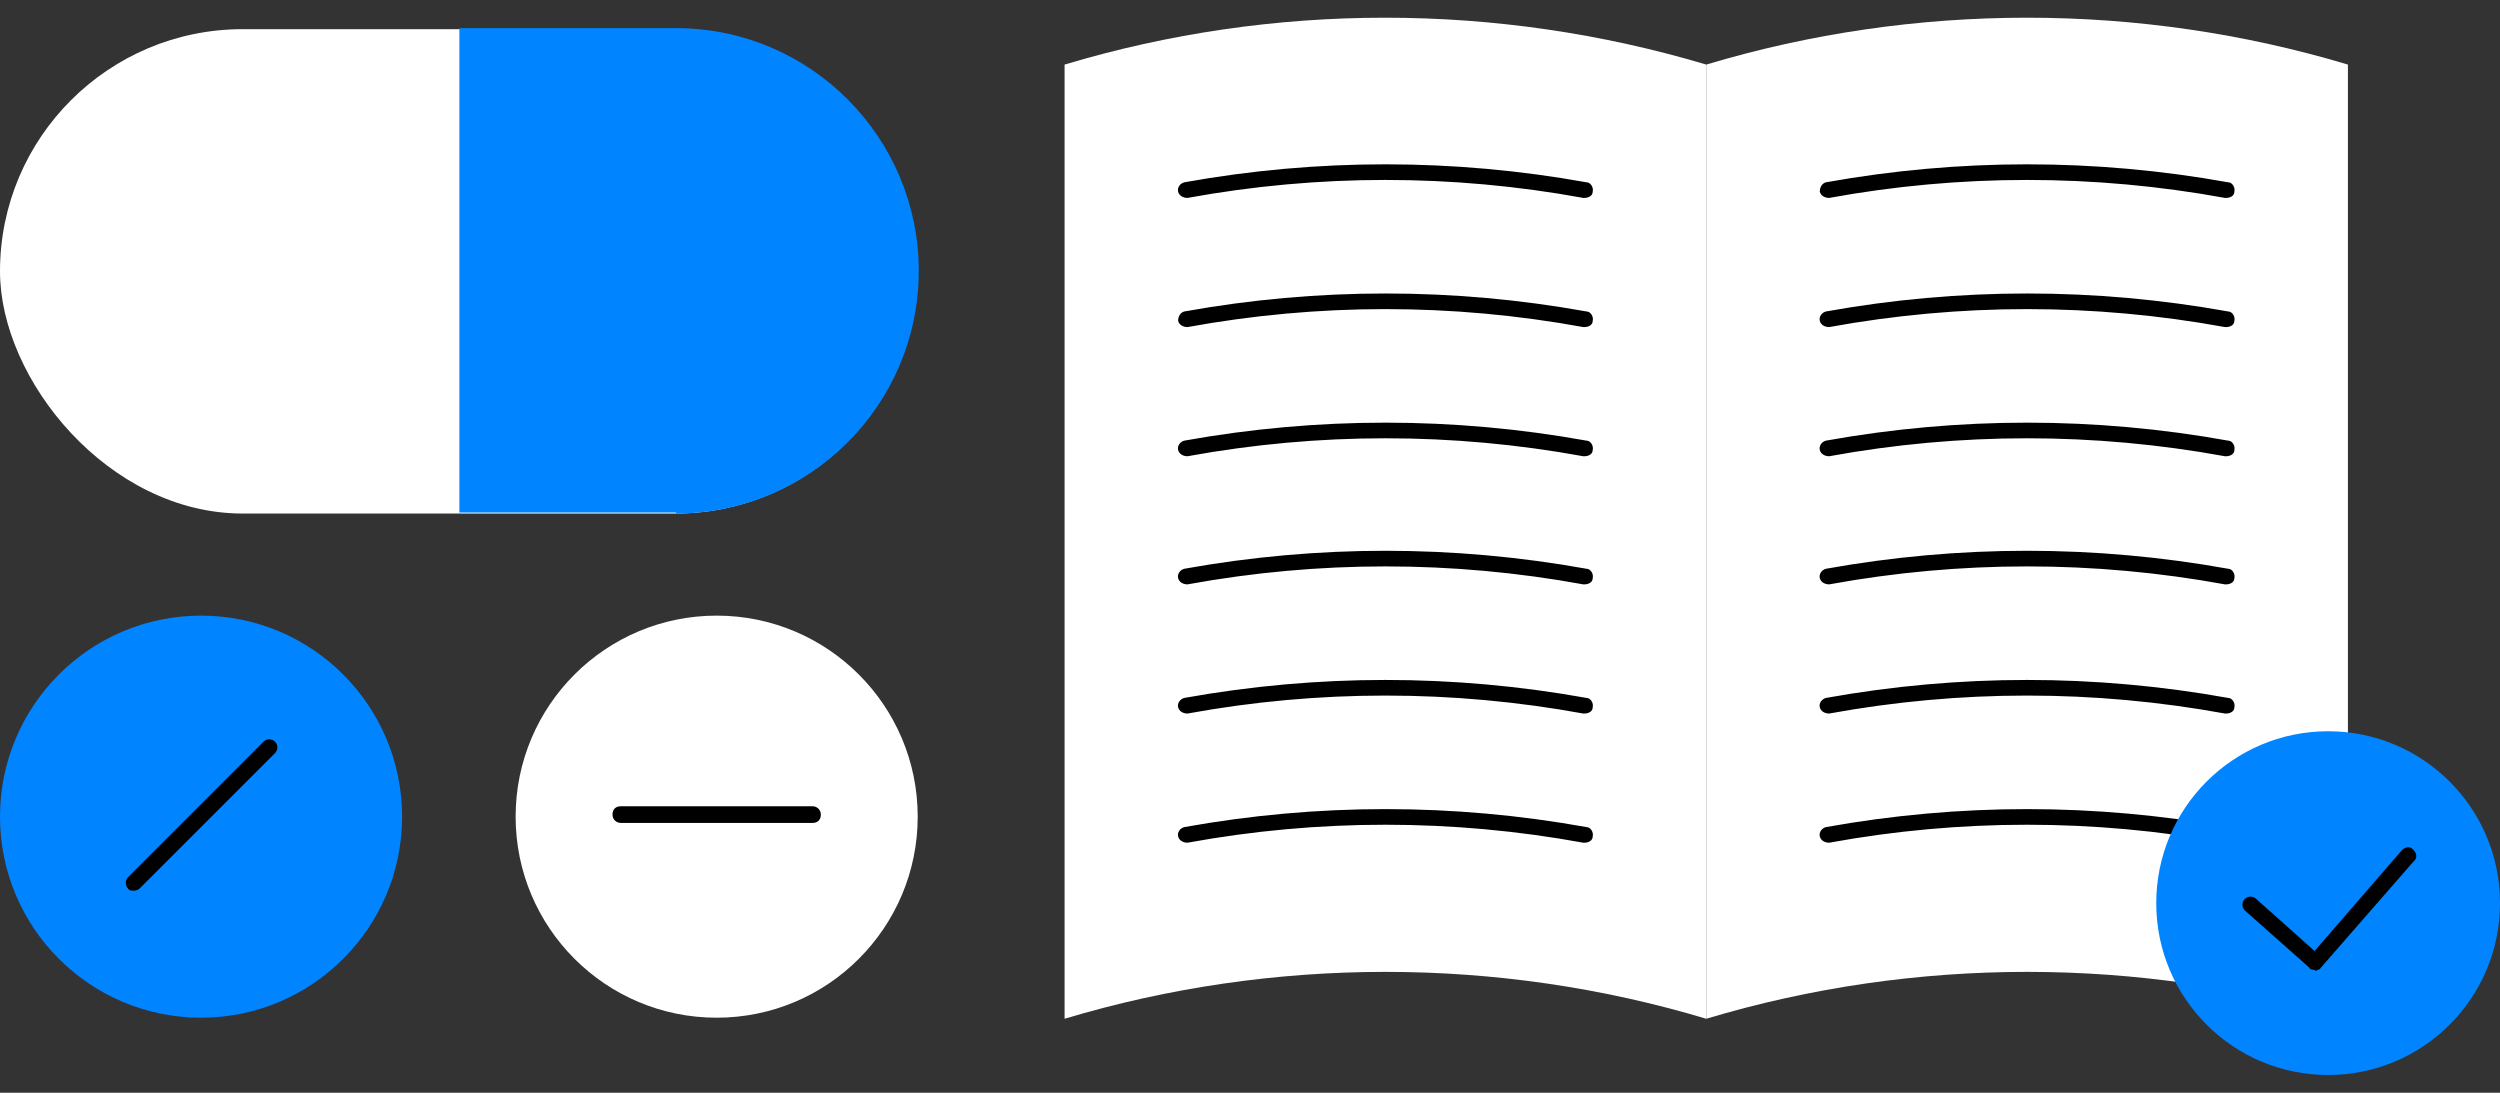
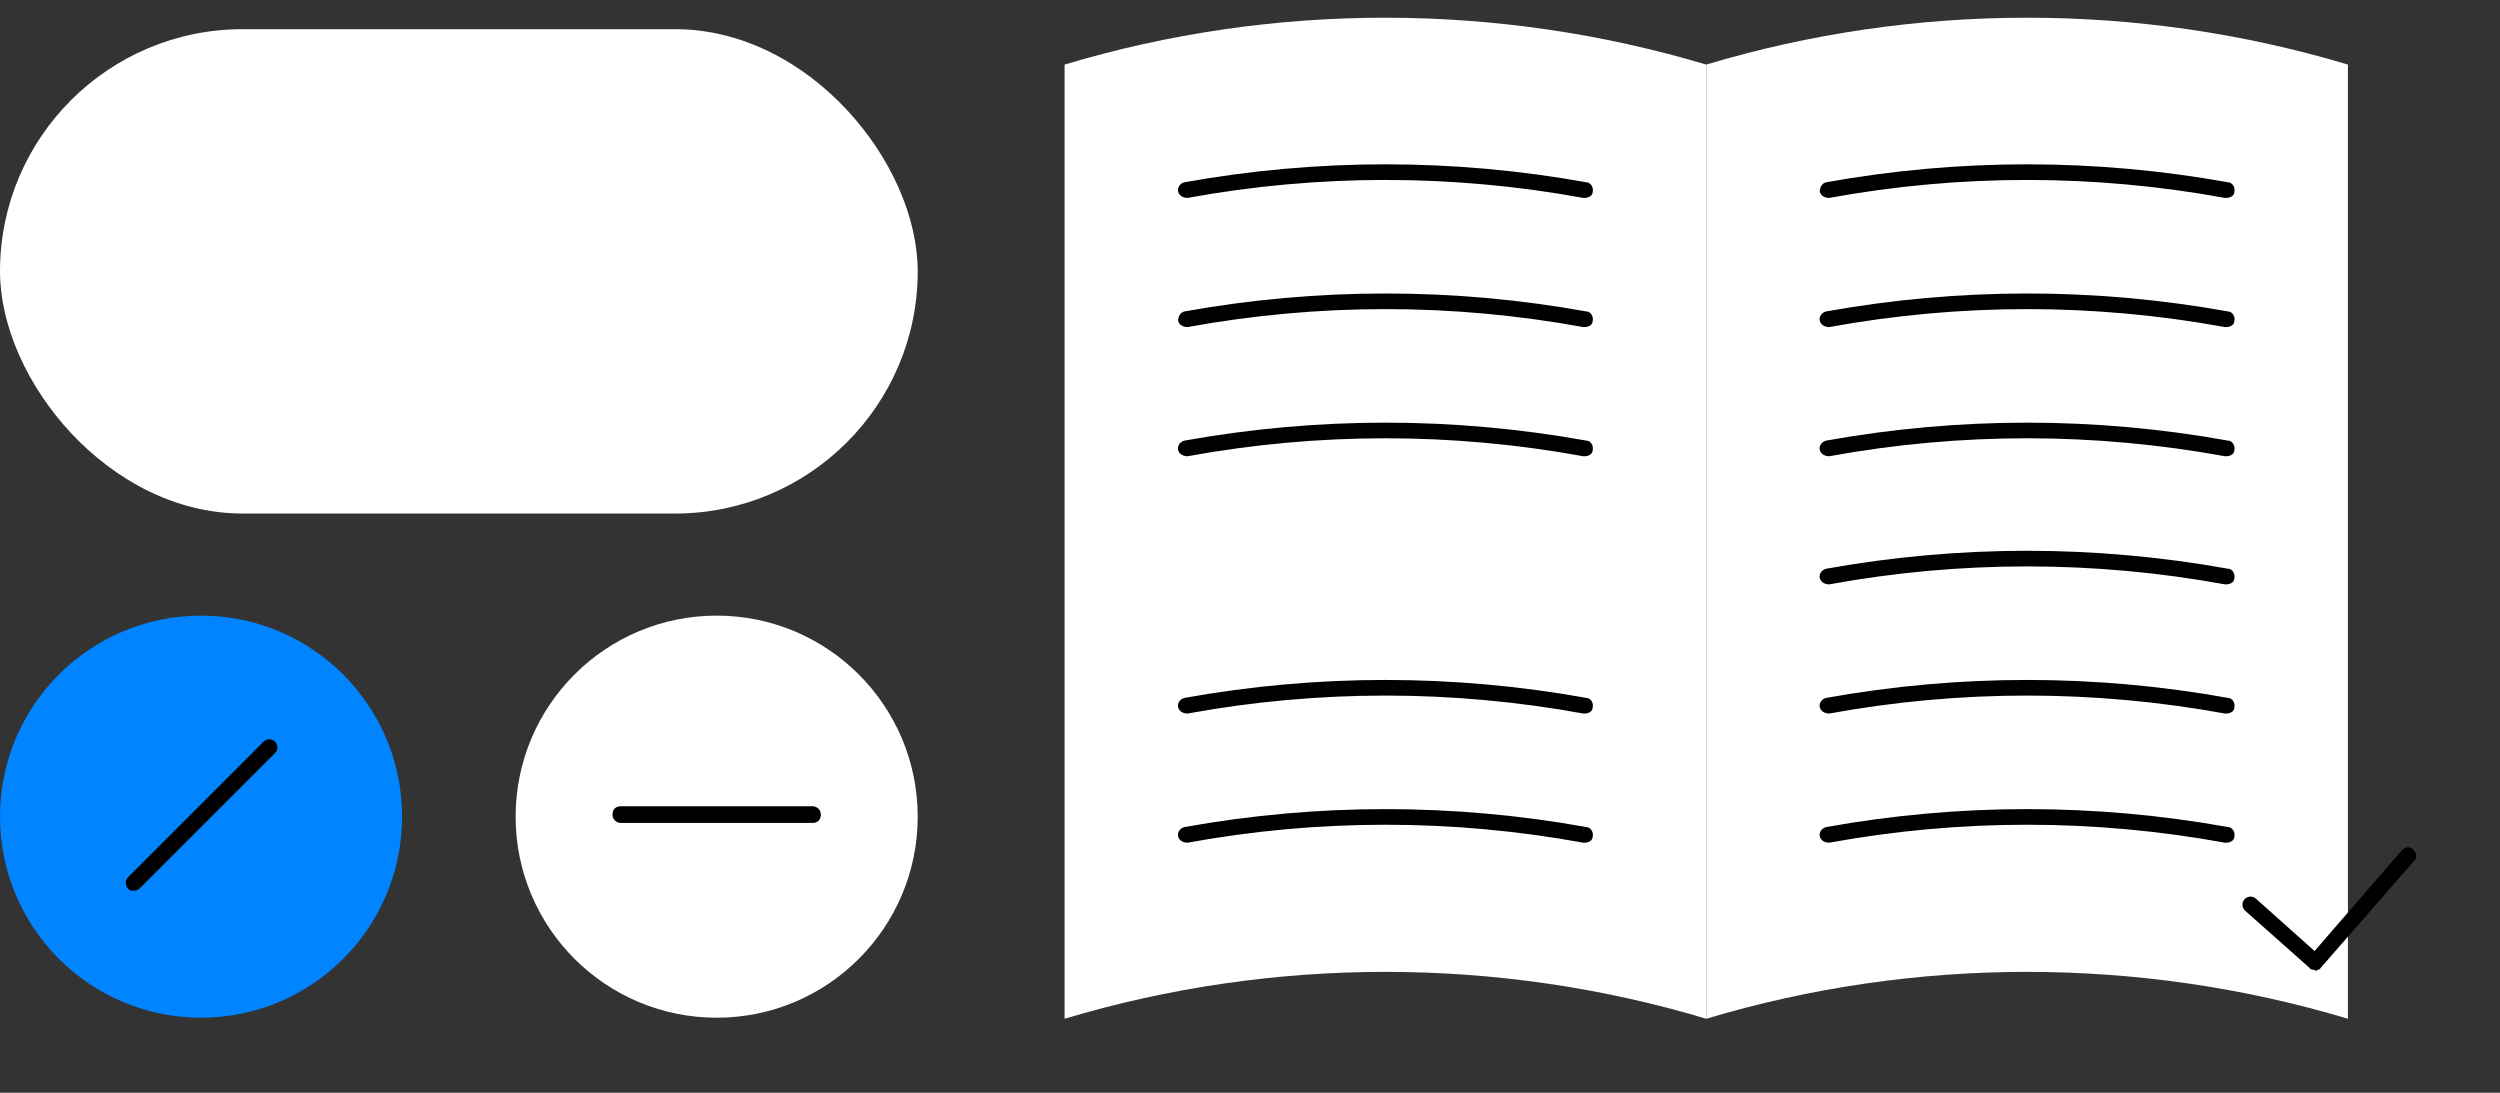
<svg xmlns="http://www.w3.org/2000/svg" id="_レイヤー_1" data-name=" レイヤー 1" version="1.1" viewBox="0 0 240 104.9">
  <rect x="0" y="0" width="240" height="104.9" fill="#333333" stroke="none" />
  <defs>
    <style>
      .cls-1 {
        fill: #000;
      }

      .cls-1, .cls-2, .cls-3 {
        stroke-width: 0px;
      }

      .cls-2 {
        fill: #0084ff;
      }

      .cls-3 {
        fill: #fff;
      }
    </style>
  </defs>
  <rect class="cls-3" y="2.8" width="88.1" height="46.5" rx="23.3" ry="23.3" />
-   <path class="cls-2" d="M64.9,49.3c12.8,0,23.3-10.4,23.3-23.3h0c0-12.8-10.4-23.3-23.3-23.3h-20.8v46.5h20.8Z" />
  <circle class="cls-3" cx="68.8" cy="78.4" r="19.3" />
  <circle class="cls-2" cx="19.3" cy="78.4" r="19.3" />
  <g>
    <line class="cls-3" x1="25.8" y1="71.7" x2="12.8" y2="84.7" />
    <path class="cls-1" d="M12.8,85.5c-.2,0-.4,0-.5-.2-.3-.3-.3-.8,0-1.1l13-13c.3-.3.8-.3,1.1,0,.3.3.3.8,0,1.1l-13,13c-.1.1-.3.2-.5.2Z" />
  </g>
  <g>
    <line class="cls-3" x1="78" y1="78.2" x2="59.6" y2="78.2" />
    <path class="cls-1" d="M78,79h-18.4c-.4,0-.8-.3-.8-.8s.3-.8.8-.8h18.4c.4,0,.8.3.8.8s-.3.8-.8.8Z" />
  </g>
  <g>
    <g>
      <path class="cls-3" d="M163.8,97.8c-20-6-41.6-6-61.6,0V6.2C122.2.2,143.7.2,163.8,6.2v91.6Z" />
      <g>
        <g>
          <path class="cls-3" d="M113.8,18.3c12.6-2.3,25.7-2.3,38.3,0" />
          <path class="cls-1" d="M152.1,19s0,0-.1,0c-12.6-2.3-25.4-2.3-38,0-.4,0-.8-.2-.9-.6s.2-.8.6-.9c12.8-2.3,25.8-2.3,38.6,0,.4,0,.7.5.6.9,0,.4-.4.6-.8.6Z" />
        </g>
        <g>
          <path class="cls-3" d="M113.8,30.6c12.6-2.3,25.7-2.3,38.3,0" />
          <path class="cls-1" d="M152.1,31.4s0,0-.1,0c-12.6-2.3-25.4-2.3-38,0-.4,0-.8-.2-.9-.6,0-.4.2-.8.6-.9,12.8-2.3,25.8-2.3,38.6,0,.4,0,.7.5.6.9,0,.4-.4.6-.8.6Z" />
        </g>
        <g>
          <path class="cls-3" d="M113.8,43c12.6-2.3,25.7-2.3,38.3,0" />
          <path class="cls-1" d="M152.1,43.8s0,0-.1,0c-12.6-2.3-25.4-2.3-38,0-.4,0-.8-.2-.9-.6s.2-.8.6-.9c12.8-2.3,25.8-2.3,38.6,0,.4,0,.7.5.6.9,0,.4-.4.6-.8.6Z" />
        </g>
        <g>
          <path class="cls-3" d="M113.8,55.4c12.6-2.3,25.7-2.3,38.3,0" />
-           <path class="cls-1" d="M152.1,56.1s0,0-.1,0c-12.6-2.3-25.4-2.3-38,0-.4,0-.8-.2-.9-.6s.2-.8.6-.9c12.8-2.3,25.8-2.3,38.6,0,.4,0,.7.5.6.9,0,.4-.4.6-.8.6Z" />
        </g>
        <g>
          <path class="cls-3" d="M113.8,67.7c12.6-2.3,25.7-2.3,38.3,0" />
          <path class="cls-1" d="M152.1,68.5s0,0-.1,0c-12.6-2.3-25.4-2.3-38,0-.4,0-.8-.2-.9-.6s.2-.8.6-.9c12.8-2.3,25.8-2.3,38.6,0,.4,0,.7.5.6.9,0,.4-.4.6-.8.6Z" />
        </g>
        <g>
          <path class="cls-3" d="M113.8,80.1c12.6-2.3,25.7-2.3,38.3,0" />
          <path class="cls-1" d="M152.1,80.9s0,0-.1,0c-12.6-2.3-25.4-2.3-38,0-.4,0-.8-.2-.9-.6s.2-.8.6-.9c12.8-2.3,25.8-2.3,38.6,0,.4,0,.7.5.6.9,0,.4-.4.6-.8.6Z" />
        </g>
      </g>
    </g>
    <g>
      <path class="cls-3" d="M225.4,97.8c-20-6-41.6-6-61.6,0V6.2c20-6,41.6-6,61.6,0v91.6Z" />
      <g>
        <g>
          <path class="cls-3" d="M175.4,18.3c12.6-2.3,25.7-2.3,38.3,0" />
          <path class="cls-1" d="M213.7,19s0,0-.1,0c-12.6-2.3-25.4-2.3-38,0-.4,0-.8-.2-.9-.6,0-.4.2-.8.6-.9,12.8-2.3,25.8-2.3,38.6,0,.4,0,.7.5.6.9,0,.4-.4.6-.8.6Z" />
        </g>
        <g>
-           <path class="cls-3" d="M175.4,30.6c12.6-2.3,25.7-2.3,38.3,0" />
          <path class="cls-1" d="M213.7,31.4s0,0-.1,0c-12.6-2.3-25.4-2.3-38,0-.4,0-.8-.2-.9-.6s.2-.8.6-.9c12.8-2.3,25.8-2.3,38.6,0,.4,0,.7.5.6.9,0,.4-.4.6-.8.6Z" />
        </g>
        <g>
          <path class="cls-3" d="M175.4,43c12.6-2.3,25.7-2.3,38.3,0" />
          <path class="cls-1" d="M213.7,43.8s0,0-.1,0c-12.6-2.3-25.4-2.3-38,0-.4,0-.8-.2-.9-.6s.2-.8.6-.9c12.8-2.3,25.8-2.3,38.6,0,.4,0,.7.5.6.9,0,.4-.4.6-.8.6Z" />
        </g>
        <g>
          <path class="cls-3" d="M175.4,55.4c12.6-2.3,25.7-2.3,38.3,0" />
          <path class="cls-1" d="M213.7,56.1s0,0-.1,0c-12.6-2.3-25.4-2.3-38,0-.4,0-.8-.2-.9-.6s.2-.8.6-.9c12.8-2.3,25.8-2.3,38.6,0,.4,0,.7.5.6.9,0,.4-.4.6-.8.6Z" />
        </g>
        <g>
          <path class="cls-3" d="M175.4,67.7c12.6-2.3,25.7-2.3,38.3,0" />
          <path class="cls-1" d="M213.7,68.5s0,0-.1,0c-12.6-2.3-25.4-2.3-38,0-.4,0-.8-.2-.9-.6s.2-.8.6-.9c12.8-2.3,25.8-2.3,38.6,0,.4,0,.7.5.6.9,0,.4-.4.6-.8.6Z" />
        </g>
        <g>
          <path class="cls-3" d="M175.4,80.1c12.6-2.3,25.7-2.3,38.3,0" />
          <path class="cls-1" d="M213.7,80.9s0,0-.1,0c-12.6-2.3-25.4-2.3-38,0-.4,0-.8-.2-.9-.6s.2-.8.6-.9c12.8-2.3,25.8-2.3,38.6,0,.4,0,.7.5.6.9,0,.4-.4.6-.8.6Z" />
        </g>
      </g>
    </g>
  </g>
-   <circle class="cls-2" cx="223.5" cy="86.7" r="16.5" />
  <path class="cls-1" d="M222.2,93.1c-.2,0-.4,0-.5-.2l-6.2-5.5c-.3-.3-.3-.8,0-1.1.3-.3.8-.3,1.1,0l5.6,5,8.4-9.7c.3-.3.8-.4,1.1,0,.3.3.4.8,0,1.1l-8.9,10.2c-.1.2-.3.2-.5.3,0,0,0,0,0,0Z" />
</svg>